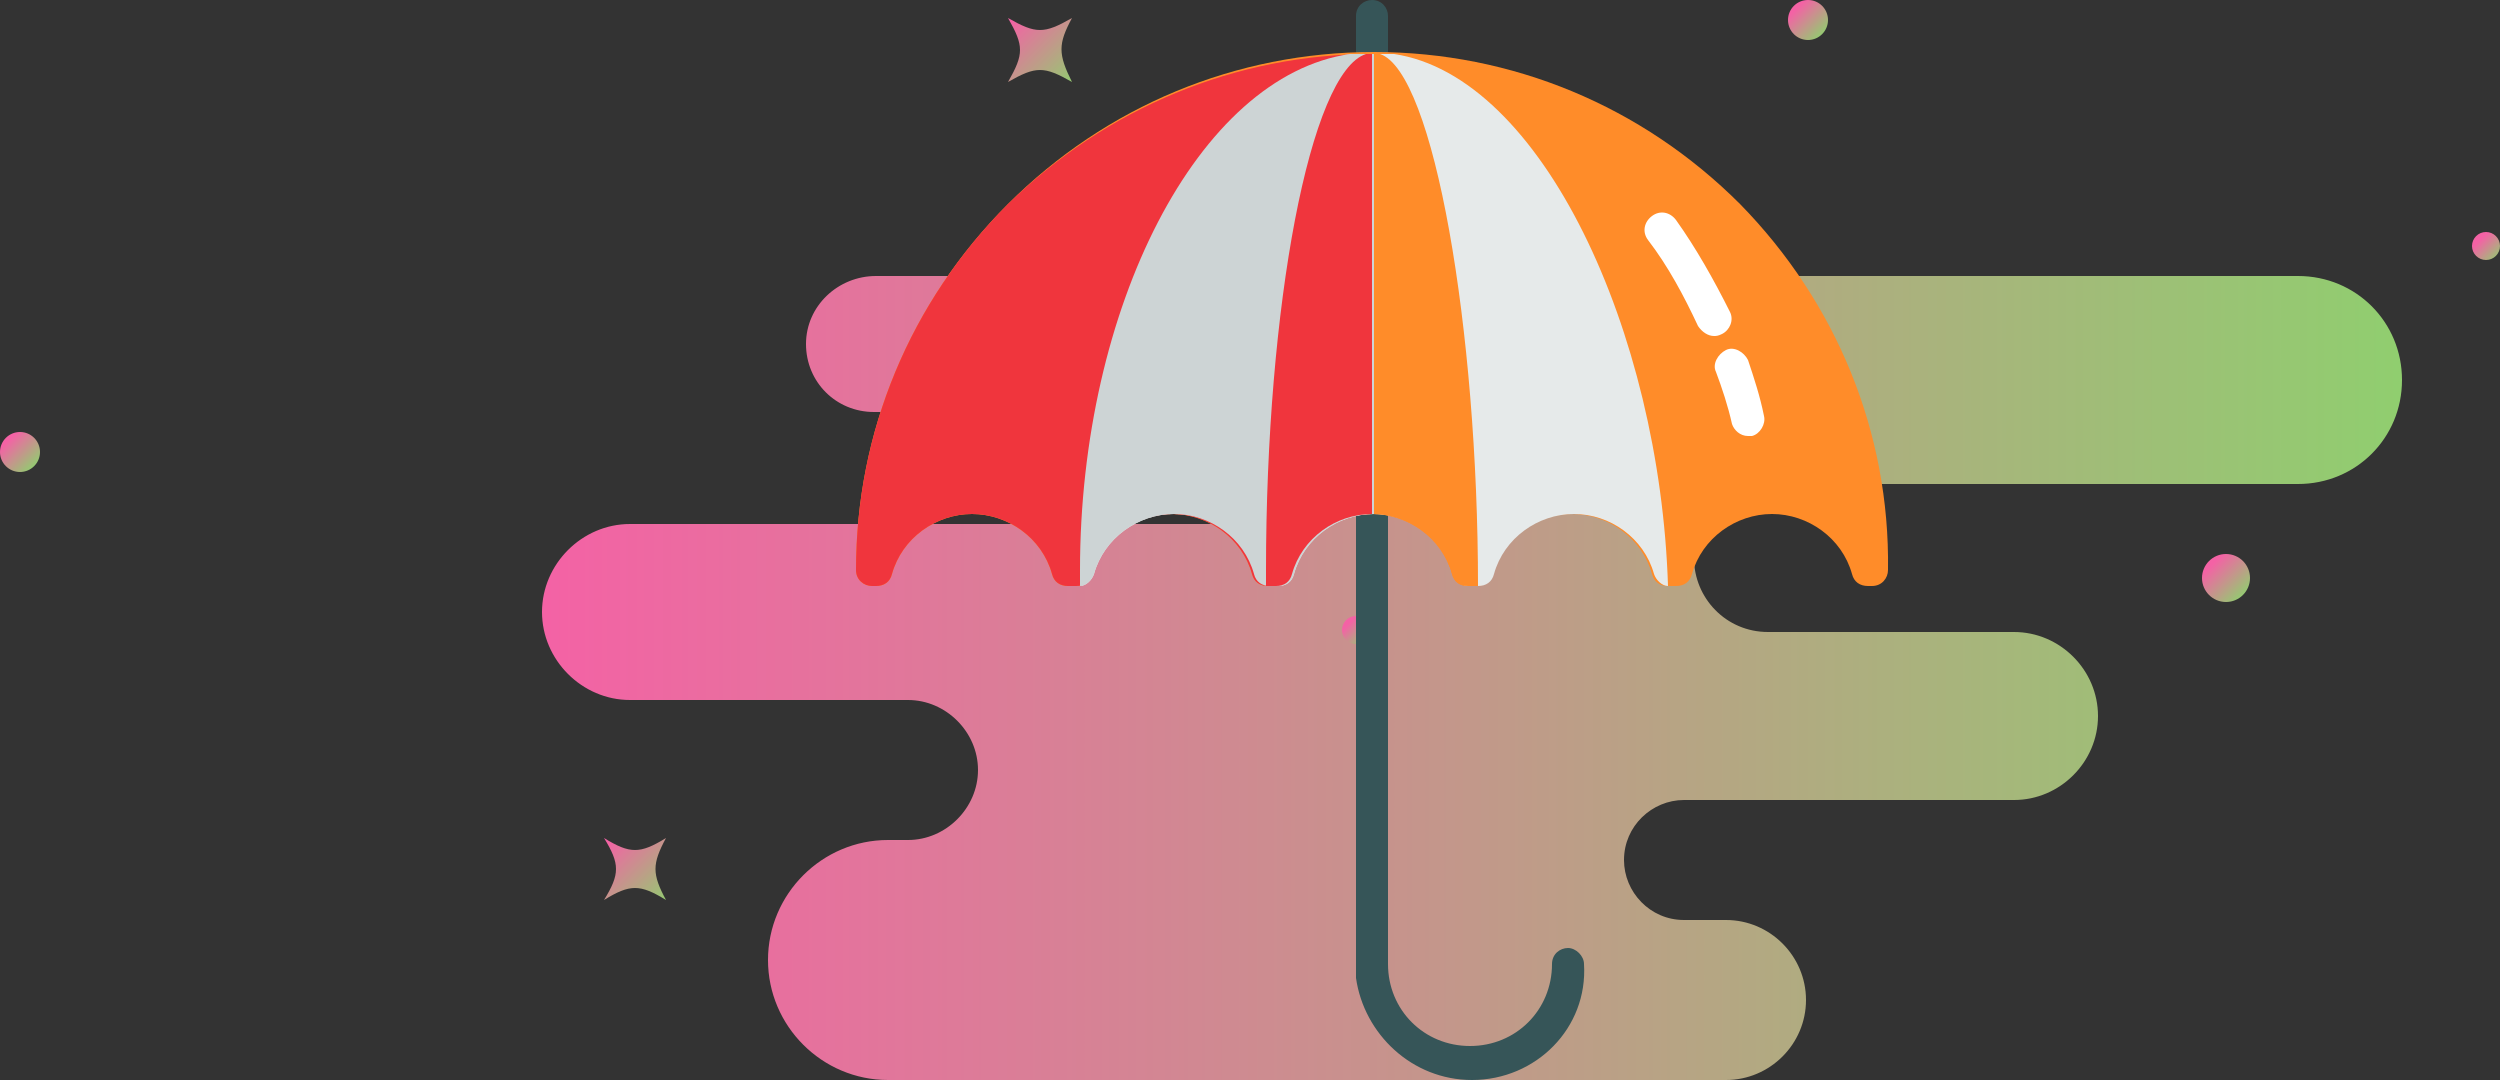
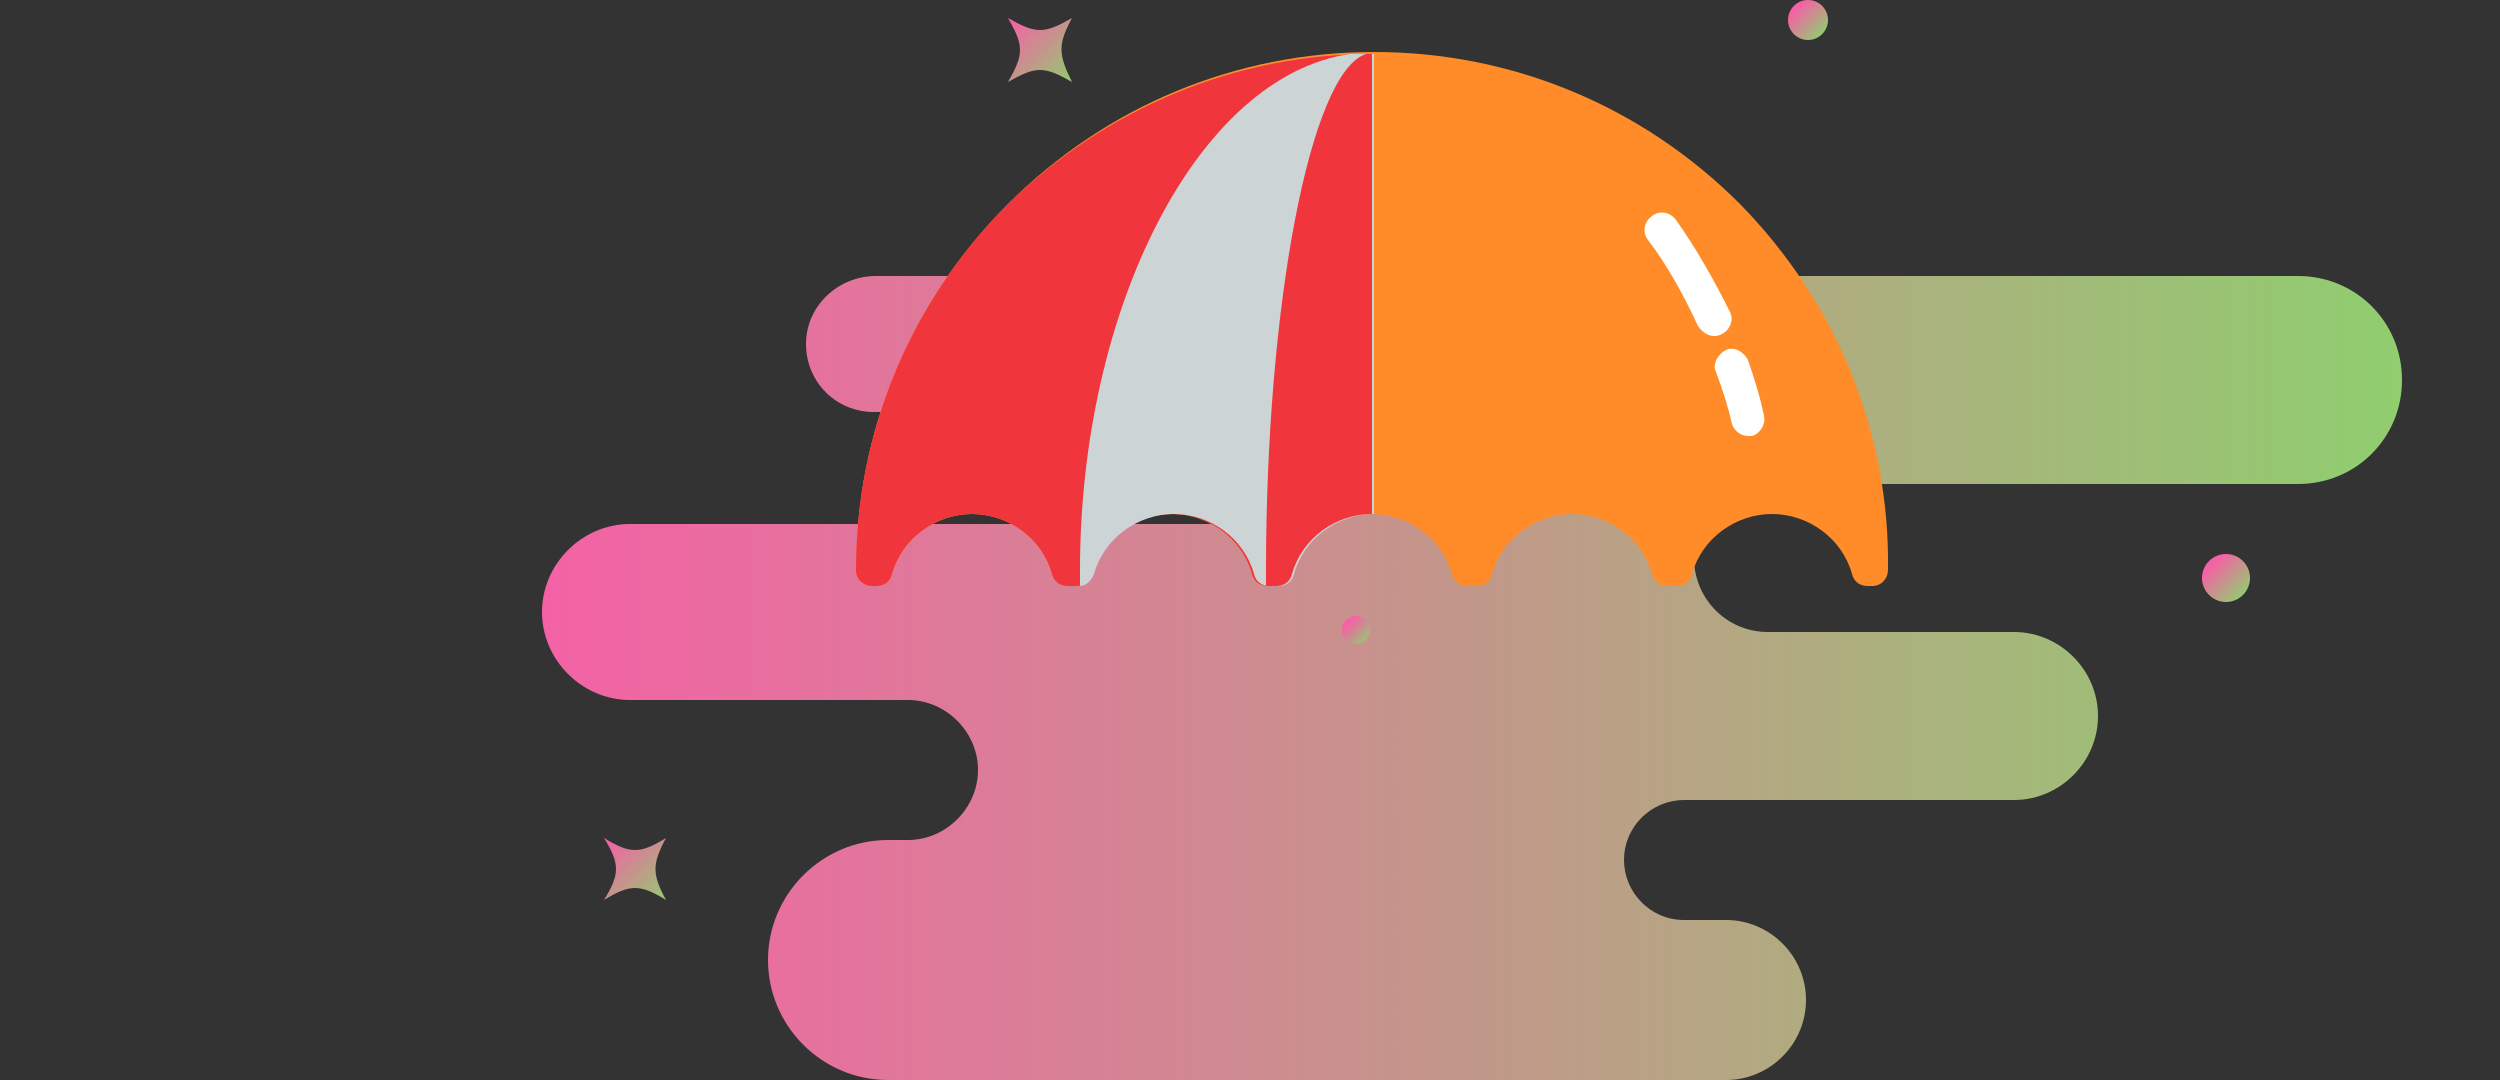
<svg xmlns="http://www.w3.org/2000/svg" version="1.1" id="Layer_1" x="0px" y="0px" viewBox="0 0 125 54" enable-background="new 0 0 125 54" xml:space="preserve">
  <rect x="0" y="0" width="125" height="54" fill="#333333" stroke="none" />
  <g>
    <g>
      <linearGradient id="SVGID_1_" gradientUnits="userSpaceOnUse" x1="27.098" y1="33.877" x2="120.098" y2="33.877">
        <stop offset="0" style="stop-color:#F462A5" />
        <stop offset="1" style="stop-color:#90CE6F" />
      </linearGradient>
      <path fill="url(#SVGID_1_)" d="M40.3,17.2L40.3,17.2c0,1.9,1.5,3.4,3.4,3.4h16.7c1.6,0,2.8,1.3,2.8,2.8l0,0c0,1.6-1.3,2.8-2.8,2.8    H31.5c-2.4,0-4.4,2-4.4,4.4v0c0,2.4,2,4.4,4.4,4.4h13.9c1.9,0,3.5,1.6,3.5,3.5v0c0,1.9-1.6,3.5-3.5,3.5h-1c-3.3,0-6,2.7-6,6l0,0    c0,3.3,2.7,6,6,6h41.9c2.2,0,4-1.8,4-4l0,0c0-2.2-1.8-4-4-4h-2.1c-1.7,0-3-1.4-3-3l0,0c0-1.7,1.4-3,3-3h16.5    c2.3,0,4.2-1.9,4.2-4.2v0c0-2.3-1.9-4.2-4.2-4.2H88.4c-2.1,0-3.7-1.7-3.7-3.7v0c0-2.1,1.7-3.7,3.7-3.7h26.5c2.9,0,5.2-2.3,5.2-5.2    v0c0-2.9-2.3-5.2-5.2-5.2H43.8C41.9,13.8,40.3,15.3,40.3,17.2z" />
    </g>
    <g>
      <g id="XMLID_14_">
        <linearGradient id="SVGID_2_" gradientUnits="userSpaceOnUse" x1="294.661" y1="344.385" x2="296.047" y2="344.385" gradientTransform="matrix(0.705 0.71 -0.71 0.705 160.671 -439.888)">
          <stop offset="0" style="stop-color:#F462A5" />
          <stop offset="1" style="stop-color:#90CE6F" />
        </linearGradient>
-         <circle fill="url(#SVGID_2_)" cx="124.3" cy="12.3" r="0.7" />
      </g>
      <g id="XMLID_13_">
        <linearGradient id="SVGID_3_" gradientUnits="userSpaceOnUse" x1="268.426" y1="398.002" x2="269.812" y2="398.002" gradientTransform="matrix(0.705 0.71 -0.71 0.705 160.671 -439.888)">
          <stop offset="0" style="stop-color:#F462A5" />
          <stop offset="1" style="stop-color:#90CE6F" />
        </linearGradient>
        <circle fill="url(#SVGID_3_)" cx="67.8" cy="31.5" r="0.7" />
      </g>
      <g id="XMLID_12_">
        <linearGradient id="SVGID_4_" gradientUnits="userSpaceOnUse" x1="262.377" y1="360.478" x2="264.307" y2="360.478" gradientTransform="matrix(0.705 0.71 -0.71 0.705 160.671 -439.888)">
          <stop offset="0" style="stop-color:#F462A5" />
          <stop offset="1" style="stop-color:#90CE6F" />
        </linearGradient>
        <circle fill="url(#SVGID_4_)" cx="90.4" cy="1" r="1" />
      </g>
      <g id="XMLID_11_">
        <linearGradient id="SVGID_5_" gradientUnits="userSpaceOnUse" x1="214.724" y1="439.152" x2="216.654" y2="439.152" gradientTransform="matrix(0.705 0.71 -0.71 0.705 160.671 -439.888)">
          <stop offset="0" style="stop-color:#F462A5" />
          <stop offset="1" style="stop-color:#90CE6F" />
        </linearGradient>
-         <circle fill="url(#SVGID_5_)" cx="1" cy="22.6" r="1" />
      </g>
      <g id="XMLID_10_">
        <linearGradient id="SVGID_6_" gradientUnits="userSpaceOnUse" x1="296.722" y1="365.325" x2="299.028" y2="365.325" gradientTransform="matrix(0.705 0.71 -0.71 0.705 160.671 -439.888)">
          <stop offset="0" style="stop-color:#F462A5" />
          <stop offset="1" style="stop-color:#90CE6F" />
        </linearGradient>
        <circle fill="url(#SVGID_6_)" cx="111.3" cy="28.9" r="1.2" />
      </g>
      <g id="XMLID_9_">
        <linearGradient id="SVGID_7_" gradientUnits="userSpaceOnUse" x1="250.045" y1="431.993" x2="254.393" y2="431.993" gradientTransform="matrix(0.705 0.71 -0.71 0.705 160.671 -439.888)">
          <stop offset="0" style="stop-color:#F462A5" />
          <stop offset="1" style="stop-color:#90CE6F" />
        </linearGradient>
        <path fill="url(#SVGID_7_)" d="M33.3,45c-1.3-0.8-1.8-0.8-3.1,0c0.8-1.3,0.8-1.8,0-3.1c1.3,0.8,1.8,0.8,3.1,0     C32.6,43.2,32.6,43.7,33.3,45z" />
      </g>
      <g id="XMLID_8_">
        <linearGradient id="SVGID_8_" gradientUnits="userSpaceOnUse" x1="235.147" y1="388.723" x2="239.664" y2="388.723" gradientTransform="matrix(0.705 0.71 -0.71 0.705 160.671 -439.888)">
          <stop offset="0" style="stop-color:#F462A5" />
          <stop offset="1" style="stop-color:#90CE6F" />
        </linearGradient>
        <path fill="url(#SVGID_8_)" d="M53.6,4.1c-1.4-0.8-1.8-0.8-3.2,0c0.8-1.4,0.8-1.8,0-3.2c1.4,0.8,1.8,0.8,3.2,0     C52.9,2.2,52.9,2.7,53.6,4.1z" />
      </g>
    </g>
    <g>
-       <path fill="#365558" d="M73.6,54c-3,0-5.4-2.3-5.8-5.1c0-0.1,0-0.2,0-0.2V0.8c0-0.5,0.4-0.8,0.8-0.8c0.5,0,0.8,0.4,0.8,0.8v47.4    c0,2.3,1.8,4.1,4.1,4.1s4.1-1.8,4.1-4.1c0-0.5,0.4-0.8,0.8-0.8s0.8,0.4,0.8,0.8C79.4,51.4,76.8,54,73.6,54z" />
      <path fill="#FF8C29" d="M87,10.2c-4.9-4.9-11.4-7.6-18.3-7.6c-6.9,0-13.4,2.7-18.3,7.6s-7.6,11.4-7.6,18.3c0,0.5,0.4,0.8,0.8,0.8    h0.2c0.4,0,0.7-0.2,0.8-0.6c0.5-1.8,2.2-3,4-3c1.8,0,3.5,1.2,4,3c0.1,0.4,0.4,0.6,0.8,0.6h0.4c0.4,0,0.7-0.2,0.8-0.6    c0.5-1.8,2.2-3,4-3c1.8,0,3.5,1.2,4,3c0.1,0.4,0.4,0.6,0.8,0.6h0.4c0.4,0,0.7-0.2,0.8-0.6c0.5-1.8,2.2-3,4-3s3.5,1.2,4,3    c0.1,0.4,0.4,0.6,0.8,0.6h0.4c0.4,0,0.7-0.2,0.8-0.6c0.5-1.8,2.2-3,4-3c1.8,0,3.5,1.2,4,3c0.1,0.4,0.4,0.6,0.8,0.6h0.4    c0.4,0,0.7-0.2,0.8-0.6c0.5-1.8,2.2-3,4-3c1.8,0,3.5,1.2,4,3c0.1,0.4,0.4,0.6,0.8,0.6h0.2c0.5,0,0.8-0.4,0.8-0.8    C94.5,21.6,91.8,15.1,87,10.2z" />
-       <path fill="#E6EAEA" d="M69.7,2.7c-0.3,0-0.7,0-1,0c-0.4,0-0.8,0-1.2,0C59.9,3.8,54,15.4,54,28.5l0,0.8c0.3,0,0.6-0.3,0.7-0.6    c0.5-1.8,2.2-3,4-3c1.8,0,3.5,1.2,4,3c0.1,0.4,0.4,0.6,0.8,0.6h0.4c0.4,0,0.7-0.2,0.8-0.6c0.5-1.8,2.2-3,4-3s3.5,1.2,4,3    c0.1,0.4,0.4,0.6,0.8,0.6h0.4c0.4,0,0.7-0.2,0.8-0.6c0.5-1.8,2.2-3,4-3c1.8,0,3.5,1.2,4,3c0.1,0.3,0.4,0.6,0.7,0.6    C83,16.6,77.1,3.8,69.7,2.7z" />
      <path fill="#FF8C29" d="M69,2.7c-0.1,0-0.2,0-0.3,0c-0.1,0-0.2,0-0.4,0c-2.8,0.9-5,12.6-5,25.8l0,0.8c0,0,0.1,0,0.1,0h0.4    c0.4,0,0.7-0.2,0.8-0.6c0.5-1.8,2.2-3,4-3s3.5,1.2,4,3c0.1,0.4,0.4,0.6,0.8,0.6h0.4c0,0,0.1,0,0.1,0C73.9,16.5,71.7,3.6,69,2.7z" />
      <path fill="#F0353D" d="M50.4,10.2c-4.9,4.9-7.6,11.4-7.6,18.3c0,0.5,0.4,0.8,0.8,0.8h0.2c0.4,0,0.7-0.2,0.8-0.6    c0.5-1.8,2.2-3,4-3c1.8,0,3.5,1.2,4,3c0.1,0.4,0.4,0.6,0.8,0.6h0.4c0.4,0,0.7-0.2,0.8-0.6c0.5-1.8,2.2-3,4-3c1.8,0,3.5,1.2,4,3    c0.1,0.4,0.4,0.6,0.8,0.6h0.4c0.4,0,0.7-0.2,0.8-0.6c0.5-1.8,2.2-3,4-3V2.7C61.8,2.7,55.3,5.4,50.4,10.2z" />
      <path fill="#CDD4D5" d="M67.5,2.7C59.9,3.8,54,15.4,54,28.5l0,0.8c0.3,0,0.6-0.3,0.7-0.6c0.5-1.8,2.2-3,4-3c1.8,0,3.5,1.2,4,3    c0.1,0.4,0.4,0.6,0.8,0.6h0.4c0.4,0,0.7-0.2,0.8-0.6c0.5-1.8,2.2-3,4-3V2.7C68.3,2.7,67.9,2.7,67.5,2.7z" />
      <path fill="#F0353D" d="M68.3,2.7c-2.8,0.9-5,12.6-5,25.8l0,0.8c0,0,0.1,0,0.1,0h0.4c0.4,0,0.7-0.2,0.8-0.6c0.5-1.8,2.2-3,4-3V2.7    C68.6,2.7,68.5,2.7,68.3,2.7z" />
      <g>
        <path fill="#FFFFFF" d="M85.7,16.8c-0.3,0-0.6-0.2-0.8-0.5c-0.7-1.5-1.5-3-2.5-4.3c-0.3-0.4-0.2-0.9,0.2-1.2     c0.4-0.3,0.9-0.2,1.2,0.2c1,1.4,1.9,3,2.7,4.6c0.2,0.4,0,0.9-0.4,1.1C85.9,16.8,85.8,16.8,85.7,16.8z" />
        <path fill="#FFFFFF" d="M87.4,21.8c-0.4,0-0.7-0.3-0.8-0.6c-0.2-0.9-0.5-1.8-0.8-2.6c-0.2-0.4,0.1-0.9,0.5-1.1     c0.4-0.2,0.9,0.1,1.1,0.5c0.3,0.9,0.6,1.8,0.8,2.8c0.1,0.4-0.2,0.9-0.6,1C87.5,21.8,87.5,21.8,87.4,21.8z" />
      </g>
    </g>
  </g>
</svg>